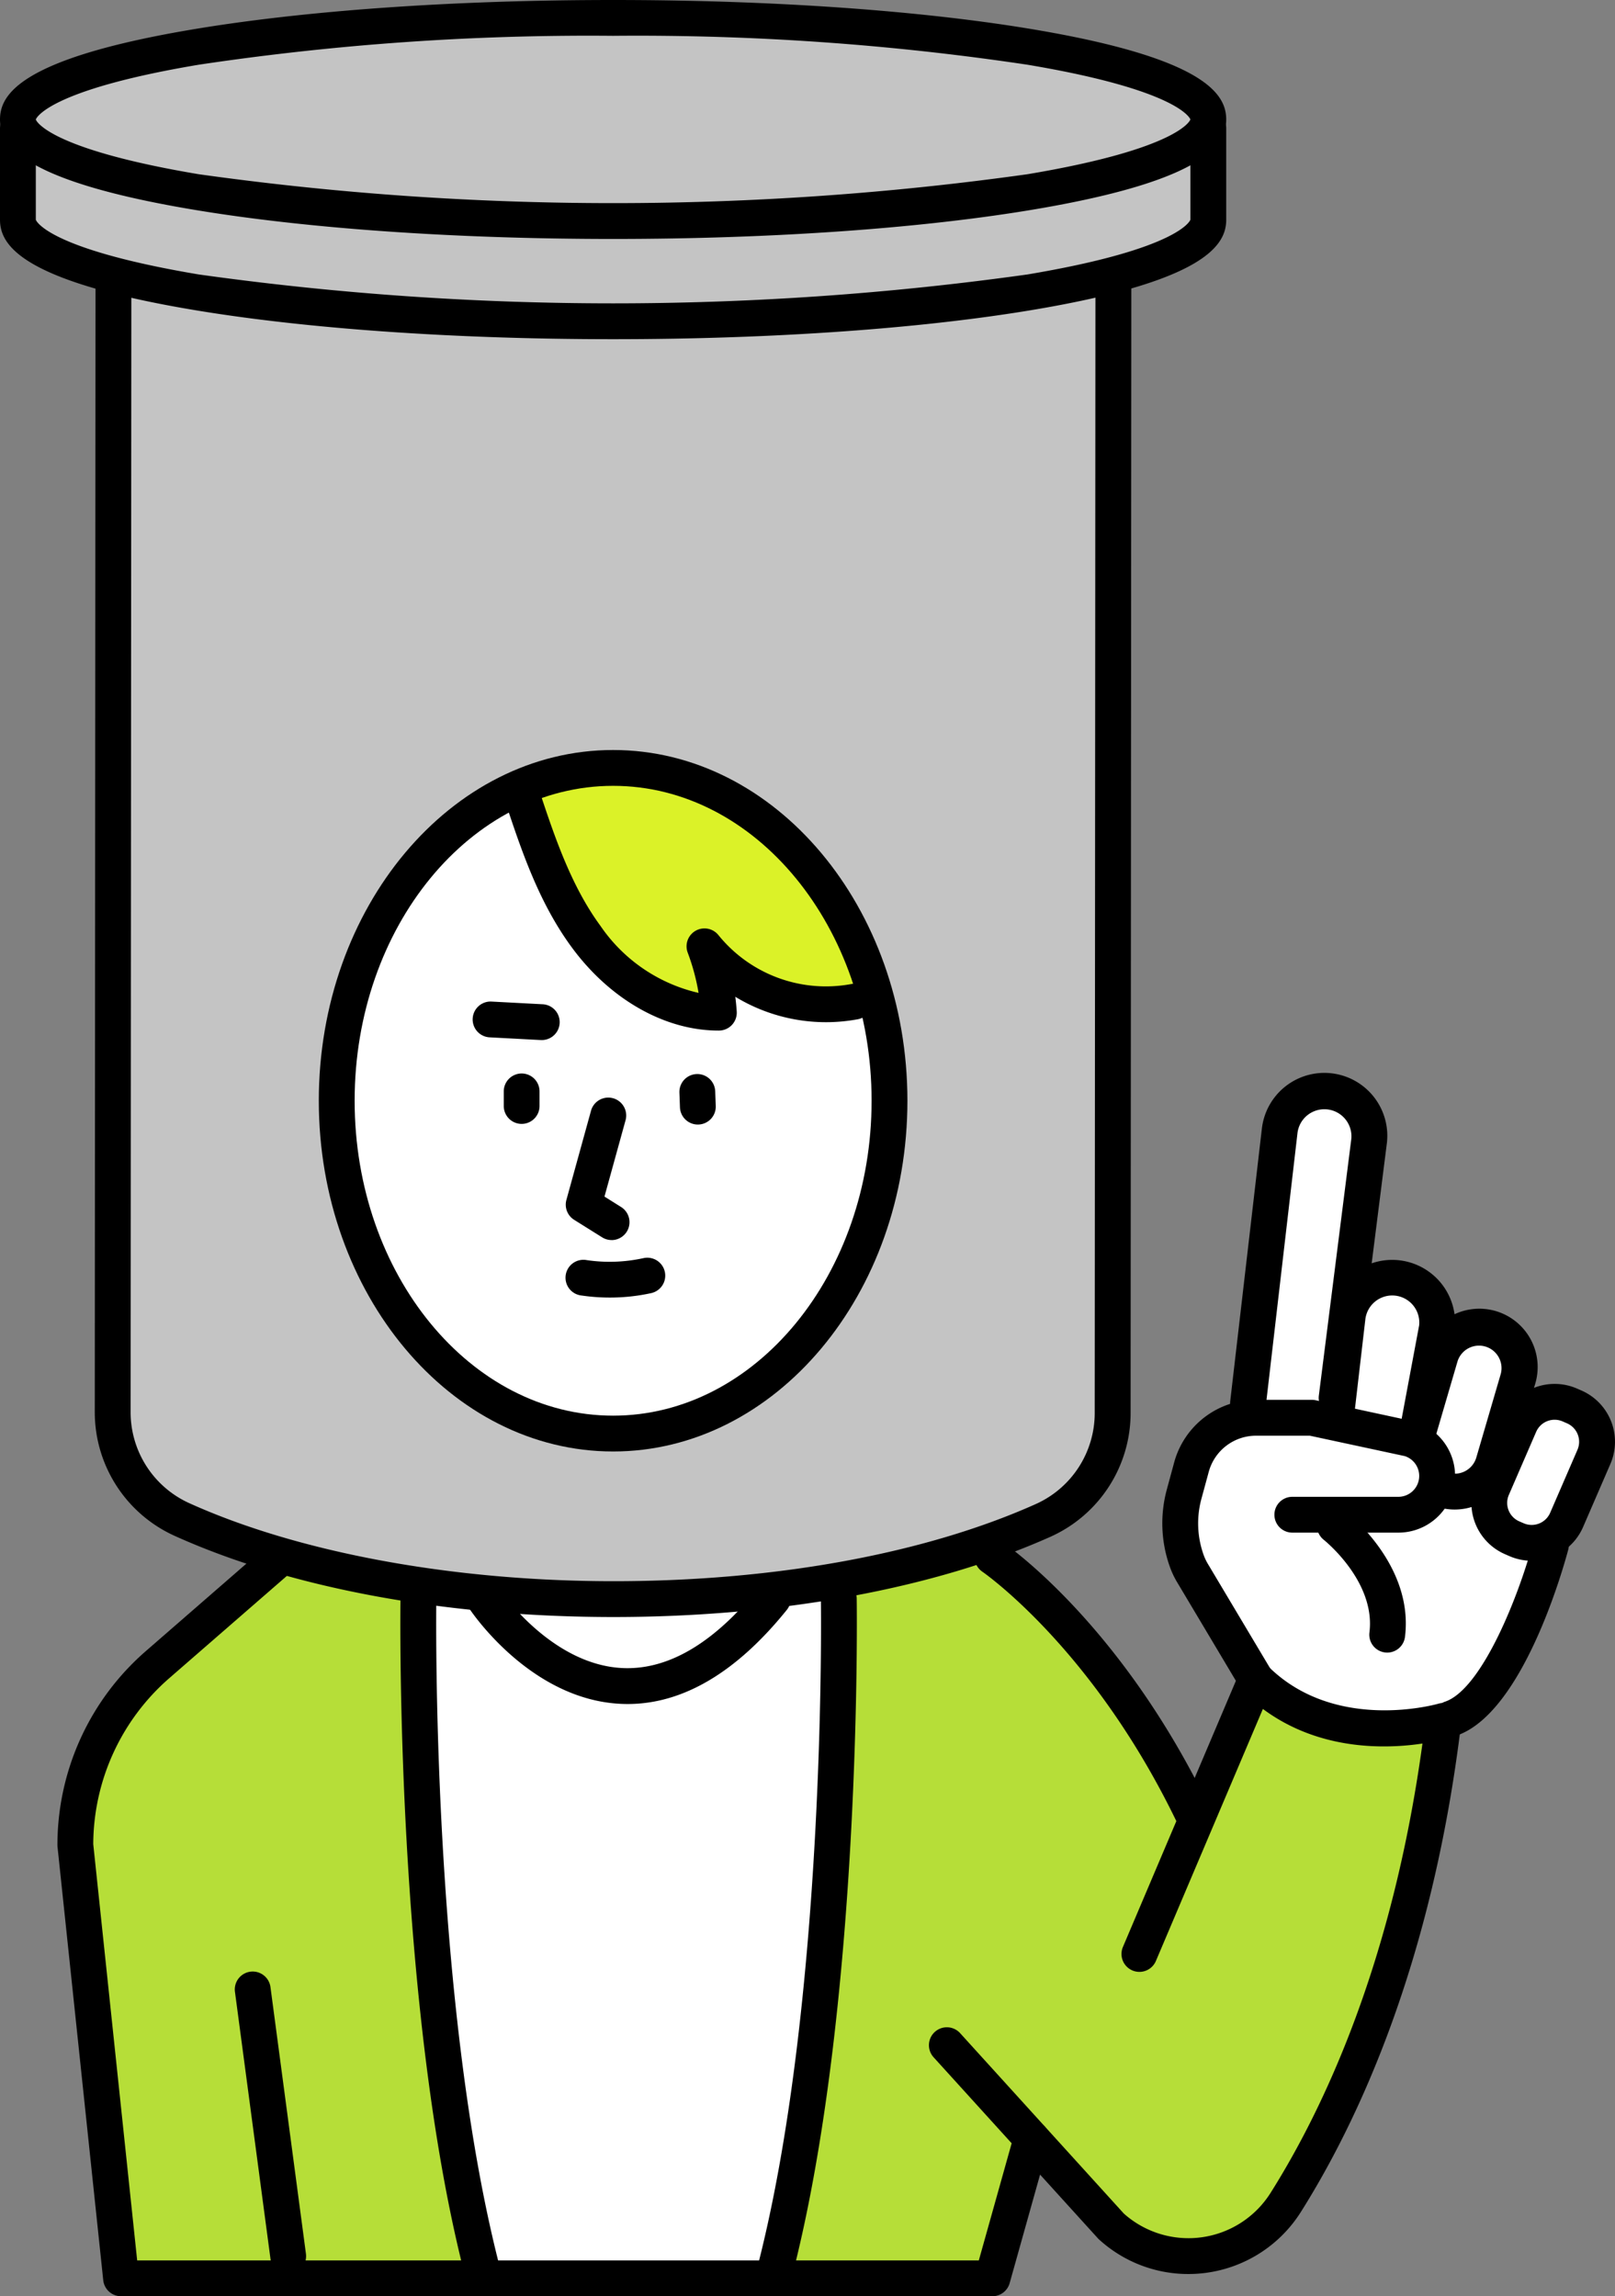
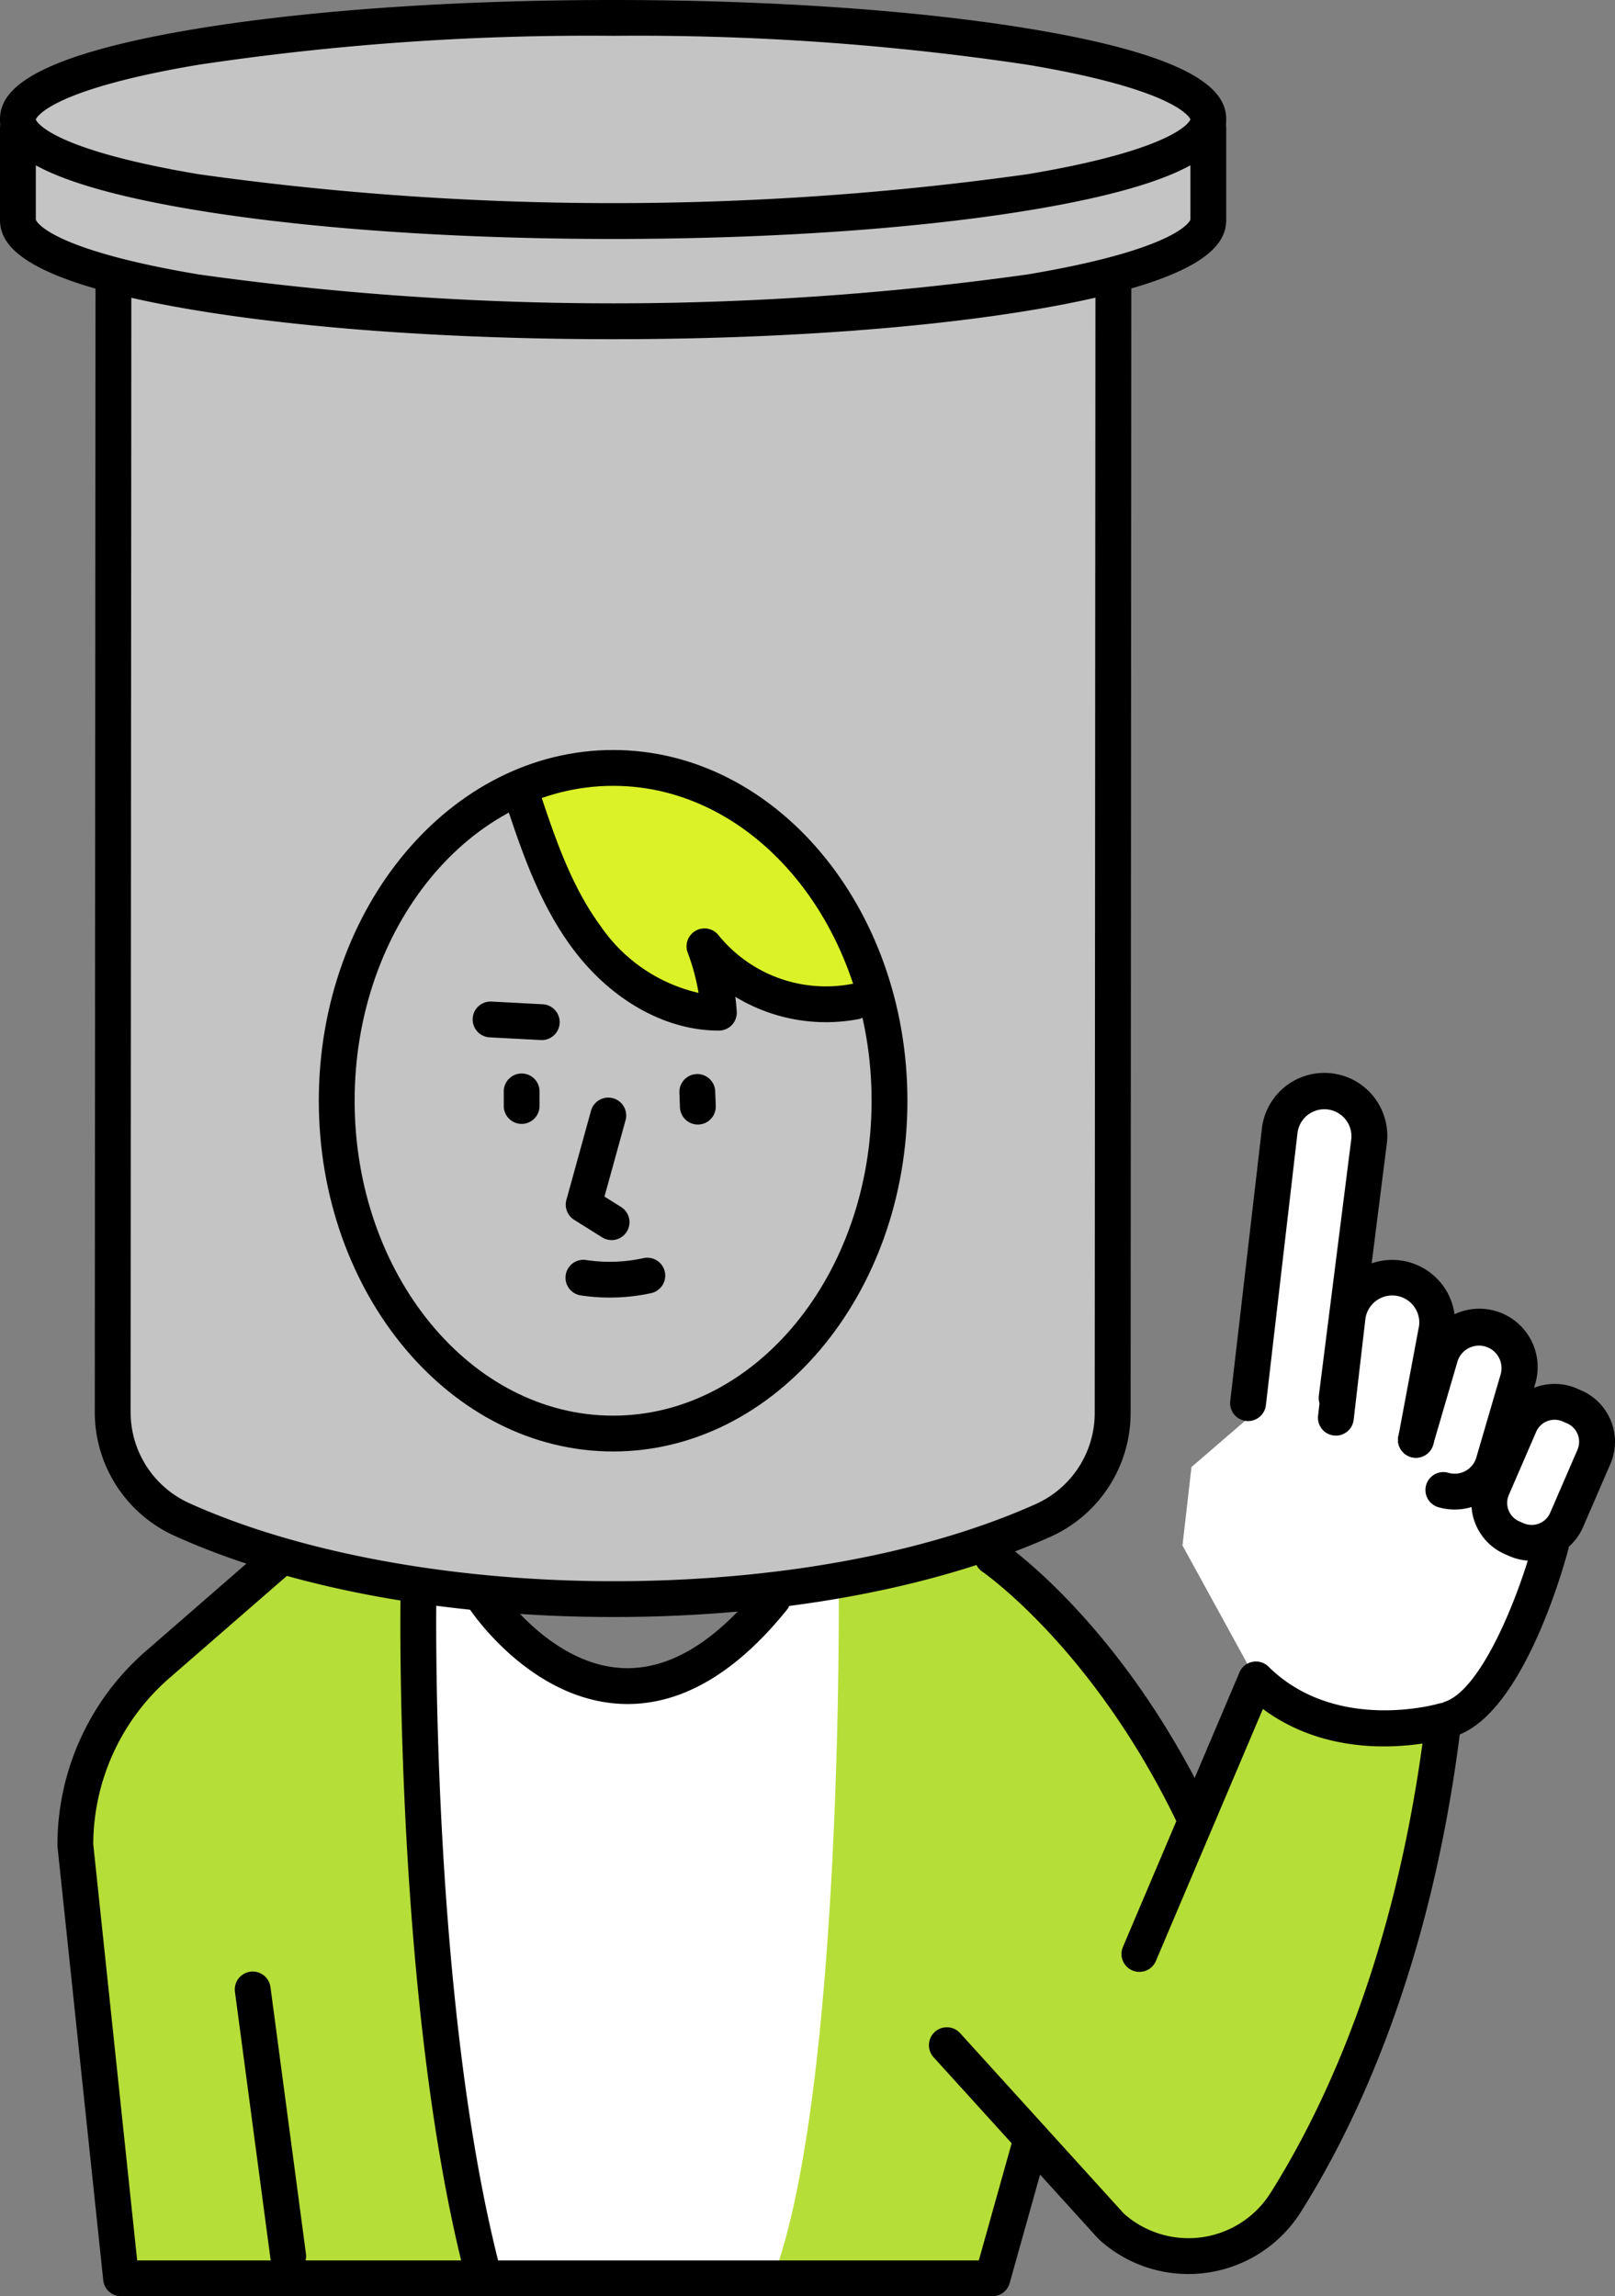
<svg xmlns="http://www.w3.org/2000/svg" id="グループ_875" data-name="グループ 875" width="145.997" height="207.568" viewBox="0 0 145.997 207.568">
  <rect x="0" y="0" width="145.997" height="207.568" fill="#808080" stroke="none" />
  <g id="ぬり" transform="translate(6.718 7.007)">
    <path id="パス_3504" data-name="パス 3504" d="M2009.3,357.874h-90.4l-.078,120.642a10.63,10.63,0,0,0,6.229,9.7c9.805,4.44,23.673,7.209,39.047,7.209,15.276,0,29.063-2.735,38.856-7.126a10.627,10.627,0,0,0,6.262-9.7Z" transform="translate(-1915.351 -357.874)" fill="#c4c4c4" />
-     <ellipse id="楕円形_148" data-name="楕円形 148" cx="24.986" cy="30.086" rx="24.986" ry="30.086" transform="translate(23.721 62.41)" fill="#fff" />
    <path id="パス_3505" data-name="パス 3505" d="M1932.18,564.346l-13.221,11.761s-6.325,5.561-5.4,14.288l4.132,39.163h32.828s-4.806-26.187-5.32-38.055-.643-24.614-.643-24.614Z" transform="translate(-1913.464 -430.616)" fill="#b6de38" />
    <path id="パス_3506" data-name="パス 3506" d="M2016.923,566.257s-.289,28.811-2.011,40.685S2010.975,629,2010.975,629h19.843l3.539-12.627s6.129,9.706,11.873,10.623,9.8-2.229,12.313-6.857,11.7-23.616,12.475-40.085a23.535,23.535,0,0,1-9.158-1.254c-5.292-1.717-7.223-3.934-7.223-3.934l-5.283,12.445s-6.851-12.262-11.267-16.729-8.543-7.826-8.543-7.826Z" transform="translate(-1947.818 -430.054)" fill="#b6de38" />
    <path id="パス_3507" data-name="パス 3507" d="M1967.093,568.957s5.238,8.412,13.052,8.412,13.053-7.909,13.053-7.909l5.948-1.3s.439,45.733-5.948,62.739h-26.1s-8.958-38.96-5.963-62.669Z" transform="translate(-1930.041 -431.961)" fill="#fff" />
-     <path id="パス_3508" data-name="パス 3508" d="M1970.67,569.388l26.105.5s-4.5,7.729-13.053,7.909S1970.67,569.388,1970.67,569.388Z" transform="translate(-1933.618 -432.392)" fill="#fff" />
    <path id="パス_3509" data-name="パス 3509" d="M2074.774,552.524l-6.64-12.11.813-7.088,5.114-4.411,3.6-27.9,3.771-1.666,3.6,2.492-.73,15.489,3.259-1.082,3.493,3.137.4,3.924s.546-2.506,4.534-2.481,2.629,6.72,2.629,6.72a5.613,5.613,0,0,1,6.225,1.317c2.887,2.9-3.4,11.547-3.4,11.547s-2.146,12.267-7.51,14.791S2079.448,558.923,2074.774,552.524Z" transform="translate(-1967.955 -407.717)" fill="#fff" />
    <path id="パス_3510" data-name="パス 3510" d="M1975.1,456.5s5.037,19.719,18.068,19.827v-4.769s7.646,5.738,14.323,2.615c0,0-4.068-14.151-16.2-18.545C1991.3,455.627,1981.05,452.286,1975.1,456.5Z" transform="translate(-1935.18 -391.87)" fill="#dbf228" />
  </g>
  <g id="線画" transform="translate(0 0)">
    <path id="パス_3511" data-name="パス 3511" d="M1963.217,496.159c-15.138,0-29.243-2.612-39.715-7.354a12.27,12.27,0,0,1-7.182-11.17l.079-120.642a1.62,1.62,0,0,1,1.619-1.619h90.4a1.62,1.62,0,0,1,1.619,1.621l-.078,120.721a12.261,12.261,0,0,1-7.219,11.177C1992.284,493.578,1978.249,496.159,1963.217,496.159Zm-43.58-137.546-.078,119.024a9.024,9.024,0,0,0,5.279,8.219c9.916,4.49,23.9,7.066,38.378,7.066,14.584,0,28.149-2.48,38.194-6.984a9.019,9.019,0,0,0,5.305-8.223l.077-119.1Z" transform="translate(-1907.752 -349.987)" />
    <path id="パス_3512" data-name="パス 3512" d="M1986.064,526.191a17.593,17.593,0,0,1-2.524-.183,1.619,1.619,0,1,1,.464-3.2,14.261,14.261,0,0,0,5.114-.182,1.619,1.619,0,0,1,.691,3.164A17.5,17.5,0,0,1,1986.064,526.191Z" transform="translate(-1930.945 -408.896)" />
    <path id="パス_3513" data-name="パス 3513" d="M1975.015,501.436h0a1.62,1.62,0,0,1-1.615-1.624l0-1.318a1.62,1.62,0,0,1,1.619-1.615h0a1.619,1.619,0,0,1,1.615,1.624l0,1.318A1.618,1.618,0,0,1,1975.015,501.436Z" transform="translate(-1927.86 -399.84)" />
    <path id="パス_3514" data-name="パス 3514" d="M1999.585,501.522a1.619,1.619,0,0,1-1.617-1.56l-.049-1.327a1.619,1.619,0,1,1,3.236-.119l.049,1.327a1.619,1.619,0,0,1-1.558,1.677Z" transform="translate(-1936.5 -399.867)" />
    <path id="パス_3515" data-name="パス 3515" d="M1986.2,513.142a1.613,1.613,0,0,1-.858-.247l-2.528-1.582a1.619,1.619,0,0,1-.7-1.8l2.213-8.018a1.62,1.62,0,1,1,3.122.862l-1.893,6.855,1.5.942a1.619,1.619,0,0,1-.86,2.992Z" transform="translate(-1930.911 -401.046)" />
    <path id="パス_3516" data-name="パス 3516" d="M1975.269,490.315c-.029,0-.058,0-.087,0l-4.585-.242a1.619,1.619,0,1,1,.17-3.234l4.585.242a1.619,1.619,0,0,1-.083,3.237Z" transform="translate(-1926.334 -396.301)" />
    <g id="グループ_846" data-name="グループ 846" transform="translate(0 9.984)">
      <path id="パス_3517" data-name="パス 3517" d="M1905.59,364.97v8.258c0,5.071,24.09,9.182,53.807,9.182s53.806-4.111,53.806-9.182V364.97Z" transform="translate(-1903.971 -363.351)" fill="#c4c4c4" />
      <path id="パス_3518" data-name="パス 3518" d="M1958.516,383.148c-14.461,0-28.07-.963-38.319-2.713-15.333-2.616-17.106-5.869-17.106-8.088v-8.259a1.619,1.619,0,0,1,1.619-1.619h107.613a1.619,1.619,0,0,1,1.619,1.619v8.259c0,2.219-1.773,5.472-17.106,8.088C1986.586,382.185,1972.977,383.148,1958.516,383.148Zm-52.187-17.44v6.639c0,.023.879,2.624,14.723,4.948a269.84,269.84,0,0,0,74.929,0c13.844-2.324,14.72-4.925,14.723-4.95v-6.638Z" transform="translate(-1903.091 -362.47)" />
    </g>
    <g id="グループ_847" data-name="グループ 847">
      <ellipse id="楕円形_149" data-name="楕円形 149" cx="53.807" cy="9.181" rx="53.807" ry="9.181" transform="translate(1.619 1.619)" fill="#c4c4c4" />
      <path id="パス_3519" data-name="パス 3519" d="M1958.516,368.657c-14.46,0-28.07-.964-38.319-2.713-15.333-2.616-17.106-5.869-17.106-8.088s1.773-5.472,17.106-8.088c10.25-1.749,23.859-2.712,38.319-2.712s28.07.963,38.319,2.712c15.333,2.617,17.106,5.869,17.106,8.088s-1.773,5.472-17.106,8.088C1986.586,367.693,1972.977,368.657,1958.516,368.657Zm0-18.363a238.139,238.139,0,0,0-37.464,2.613c-13.844,2.324-14.72,4.924-14.723,4.95s.88,2.624,14.725,4.948a269.815,269.815,0,0,0,74.925,0c13.718-2.3,14.705-4.877,14.725-4.949-.02-.072-1.006-2.646-14.723-4.948A238.142,238.142,0,0,0,1958.516,350.294Zm52.187,7.563h0Z" transform="translate(-1903.091 -347.056)" />
    </g>
    <path id="パス_3520" data-name="パス 3520" d="M1974.193,515.142c-14.67,0-26.606-14.223-26.606-31.705s11.936-31.705,26.606-31.705,26.605,14.223,26.605,31.705S1988.863,515.142,1974.193,515.142Zm0-60.172c-12.885,0-23.367,12.771-23.367,28.467s10.482,28.467,23.367,28.467,23.367-12.771,23.367-28.467S1987.077,454.97,1974.193,454.97Z" transform="translate(-1918.767 -383.934)" />
    <path id="パス_3521" data-name="パス 3521" d="M1995.632,630.3h-78.775a1.62,1.62,0,0,1-1.61-1.45l-4.132-39.162a1.648,1.648,0,0,1-.009-.17,23.23,23.23,0,0,1,7.989-17.535l11.193-9.735a1.619,1.619,0,1,1,2.125,2.443l-11.193,9.735a20,20,0,0,0-6.876,15.008l3.97,37.627H1994.4l3.208-11.445a1.619,1.619,0,1,1,3.118.874l-3.539,12.627A1.62,1.62,0,0,1,1995.632,630.3Z" transform="translate(-1905.914 -422.729)" />
    <path id="パス_3522" data-name="パス 3522" d="M2058.978,588.607a1.621,1.621,0,0,1-1.463-.921c-7.6-15.9-17.6-22.813-17.695-22.881a1.619,1.619,0,1,1,1.819-2.679c.438.3,10.82,7.476,18.8,24.163a1.62,1.62,0,0,1-1.46,2.318Z" transform="translate(-1951.012 -422.728)" />
    <path id="パス_3523" data-name="パス 3523" d="M2056.187,634.317a11.967,11.967,0,0,1-8.057-3.119c-.039-.035-.075-.071-.111-.11l-14.853-16.368a1.619,1.619,0,1,1,2.4-2.176l14.8,16.308a8.776,8.776,0,0,0,13.276-1.889c4.811-7.641,11.008-20.8,13.719-40.6-3.26.49-9.3.683-14.425-3.128l-9.672,22.783a1.619,1.619,0,0,1-2.981-1.266l10.535-24.818a1.619,1.619,0,0,1,2.628-.519c6.081,6.008,15.253,3.375,15.346,3.349a1.621,1.621,0,0,1,2.072,1.745c-2.608,21.645-9.315,35.971-14.483,44.178a12.019,12.019,0,0,1-8.558,5.519A12.194,12.194,0,0,1,2056.187,634.317Z" transform="translate(-1948.77 -428.754)" />
    <path id="パス_3524" data-name="パス 3524" d="M1940.682,649.561a1.621,1.621,0,0,1-1.6-1.406l-3.207-24.105a1.619,1.619,0,0,1,3.21-.427l3.207,24.105a1.619,1.619,0,0,1-1.391,1.818A1.536,1.536,0,0,1,1940.682,649.561Z" transform="translate(-1914.635 -443.998)" />
    <path id="パス_3525" data-name="パス 3525" d="M1966.546,632.346a1.62,1.62,0,0,1-1.564-1.2c-6.537-24.667-6.007-61.515-6-61.885a1.62,1.62,0,0,1,1.619-1.592h.027a1.62,1.62,0,0,1,1.593,1.646c-.006.365-.527,36.773,5.895,61a1.62,1.62,0,0,1-1.567,2.034Z" transform="translate(-1922.777 -424.778)" />
-     <path id="パス_3526" data-name="パス 3526" d="M2010.1,632.345a1.62,1.62,0,0,1-1.567-2.034c6.423-24.237,5.9-60.637,5.893-61a1.62,1.62,0,0,1,3.239-.054c.006.37.535,37.218-6,61.885A1.62,1.62,0,0,1,2010.1,632.345Z" transform="translate(-1940.218 -424.778)" />
    <path id="パス_3527" data-name="パス 3527" d="M1982.759,578.814c-.207,0-.414-.005-.622-.015-8.166-.386-13.476-8.287-13.7-8.623a1.619,1.619,0,0,1,2.7-1.787c.066.1,4.666,6.88,11.168,7.176,4.133.185,8.273-2.268,12.327-7.3a1.619,1.619,0,0,1,2.521,2.032C1992.6,575.951,1987.76,578.814,1982.759,578.814Z" transform="translate(-1926.019 -424.778)" />
-     <path id="パス_3528" data-name="パス 3528" d="M2073.784,569.319a1.619,1.619,0,0,1-1.393-.79l-5.68-9.528a7.877,7.877,0,0,1-.647-1.31,11.667,11.667,0,0,1-.331-7.184l.659-2.43a7.677,7.677,0,0,1,7.395-5.655h5.04a1.62,1.62,0,0,1,.34.036l8.82,1.9c.039.008.078.018.116.03a5.124,5.124,0,0,1-1.445,10.041h-9.587a1.619,1.619,0,0,1,0-3.238h9.587a1.886,1.886,0,0,0,.58-3.68l-8.585-1.845h-4.867a4.432,4.432,0,0,0-4.269,3.265l-.66,2.43a8.455,8.455,0,0,0,.24,5.2,4.841,4.841,0,0,0,.394.782l5.681,9.529a1.619,1.619,0,0,1-1.389,2.449Z" transform="translate(-1960.245 -415.885)" />
    <path id="パス_3529" data-name="パス 3529" d="M2076.405,528.272a1.532,1.532,0,0,1-.188-.011,1.619,1.619,0,0,1-1.422-1.8l2.86-24.629a5.686,5.686,0,1,1,11.3,1.312l-2.938,23.233a1.619,1.619,0,0,1-3.213-.407l2.937-23.216a2.448,2.448,0,0,0-4.864-.548l-2.86,24.63A1.62,1.62,0,0,1,2076.405,528.272Z" transform="translate(-1963.58 -399.815)" />
    <path id="パス_3530" data-name="パス 3530" d="M2095.9,540.782a1.62,1.62,0,0,1-1.593-1.917l1.881-10.047a2.447,2.447,0,0,0-4.867-.516l-1.052,9.048a1.619,1.619,0,1,1-3.217-.374l1.051-9.048a5.686,5.686,0,1,1,11.3,1.312c0,.037-.01.074-.017.111l-1.893,10.109A1.619,1.619,0,0,1,2095.9,540.782Z" transform="translate(-1967.897 -409.007)" />
    <path id="パス_3531" data-name="パス 3531" d="M2103.337,547.889a5.247,5.247,0,0,1-1.479-.213,1.619,1.619,0,0,1,.91-3.108,2.036,2.036,0,0,0,2.525-1.382l2.21-7.555a2.036,2.036,0,0,0-3.907-1.143l-2.211,7.556a1.619,1.619,0,1,1-3.108-.91l2.211-7.555a5.274,5.274,0,1,1,10.123,2.962l-2.21,7.555A5.285,5.285,0,0,1,2103.337,547.889Z" transform="translate(-1971.833 -411.432)" />
    <path id="パス_3532" data-name="パス 3532" d="M2113.9,556.19a5.038,5.038,0,0,1-2-.417h0l-.4-.174a5.056,5.056,0,0,1-2.628-6.649l2.469-5.7a5.057,5.057,0,0,1,6.651-2.63l.4.174a5.056,5.056,0,0,1,2.628,6.648l-2.469,5.7A5.064,5.064,0,0,1,2113.9,556.19Zm-.715-3.388a1.821,1.821,0,0,0,2.39-.945l2.47-5.7a1.819,1.819,0,0,0-.946-2.391l-.4-.174a1.817,1.817,0,0,0-2.389.946l-2.469,5.7a1.818,1.818,0,0,0,.945,2.391Z" transform="translate(-1975.441 -415.103)" />
    <path id="パス_3533" data-name="パス 3533" d="M2104.716,579.141a1.619,1.619,0,0,1-.524-3.152c3.31-1.131,6.659-9.517,7.993-14.536a1.619,1.619,0,1,1,3.129.832c-.4,1.5-4.067,14.716-10.075,16.769A1.623,1.623,0,0,1,2104.716,579.141Z" transform="translate(-1973.554 -422.166)" />
-     <path id="パス_3534" data-name="パス 3534" d="M2093.246,570.58a1.655,1.655,0,0,1-.2-.013,1.619,1.619,0,0,1-1.406-1.808c.577-4.619-4.087-8.341-4.134-8.378a1.619,1.619,0,0,1,1.99-2.554c.253.2,6.165,4.872,5.357,11.334A1.621,1.621,0,0,1,2093.246,570.58Z" transform="translate(-1967.842 -421.192)" />
    <path id="パス_3535" data-name="パス 3535" d="M1992.78,478.3c-4.848,0-9.806-2.814-13.271-7.537-3.01-4.1-4.588-8.87-6.114-13.483a1.619,1.619,0,0,1,3.075-1.018c1.447,4.374,2.942,8.9,5.65,12.585a14.736,14.736,0,0,0,8.862,6.047,19.365,19.365,0,0,0-.98-3.634,1.619,1.619,0,0,1,2.786-1.576,12.5,12.5,0,0,0,11.983,4.412,1.619,1.619,0,1,1,.632,3.176,15.777,15.777,0,0,1-11.1-2.027q.085.661.129,1.327a1.619,1.619,0,0,1-1.61,1.728Z" transform="translate(-1927.831 -385.14)" />
  </g>
</svg>